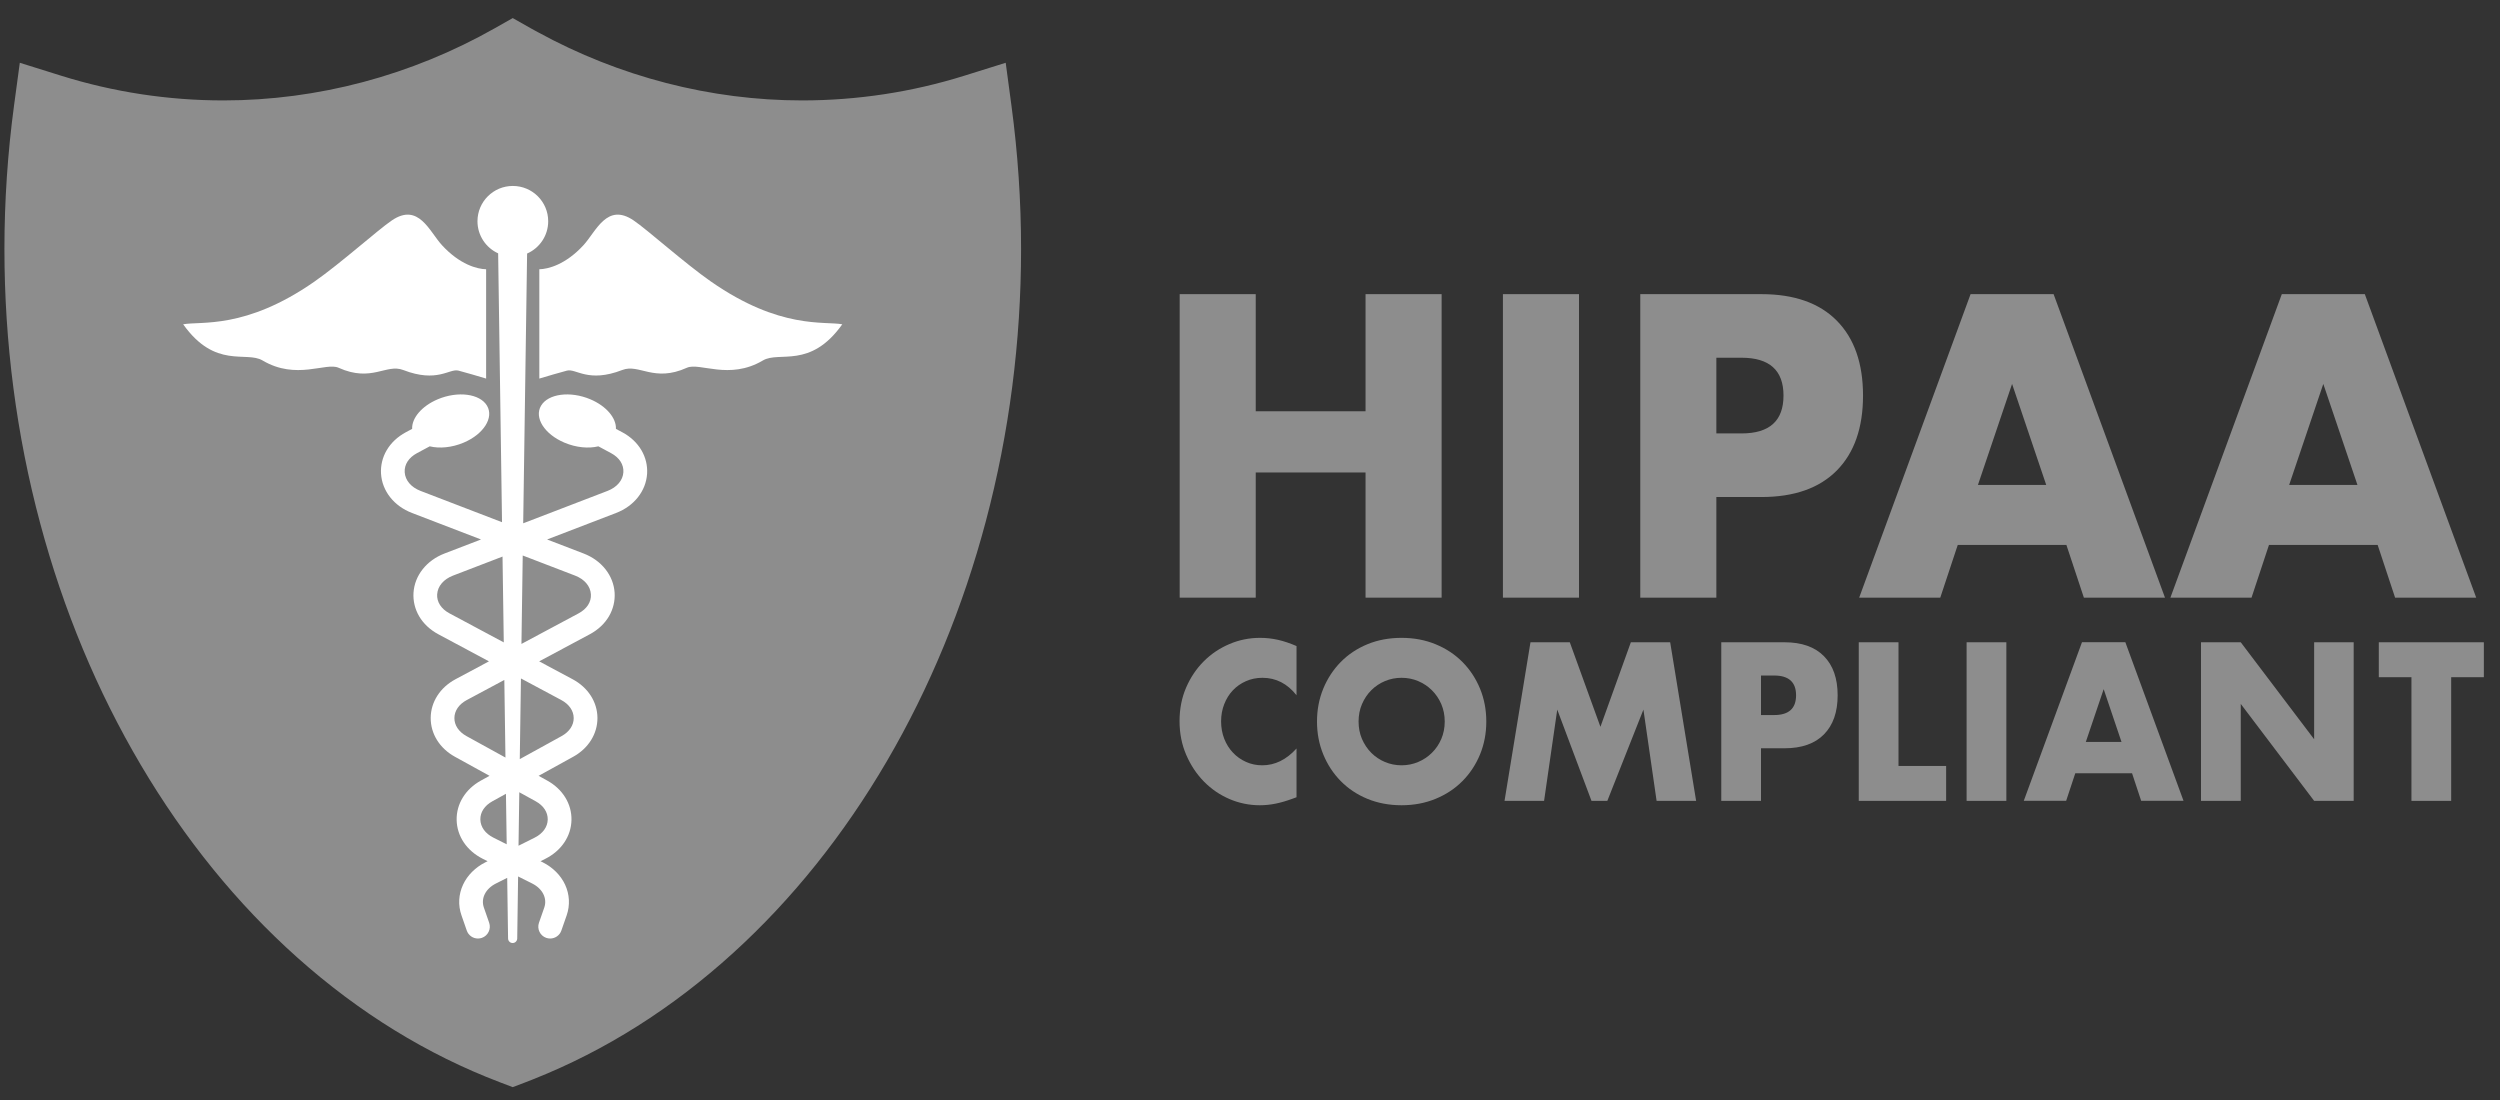
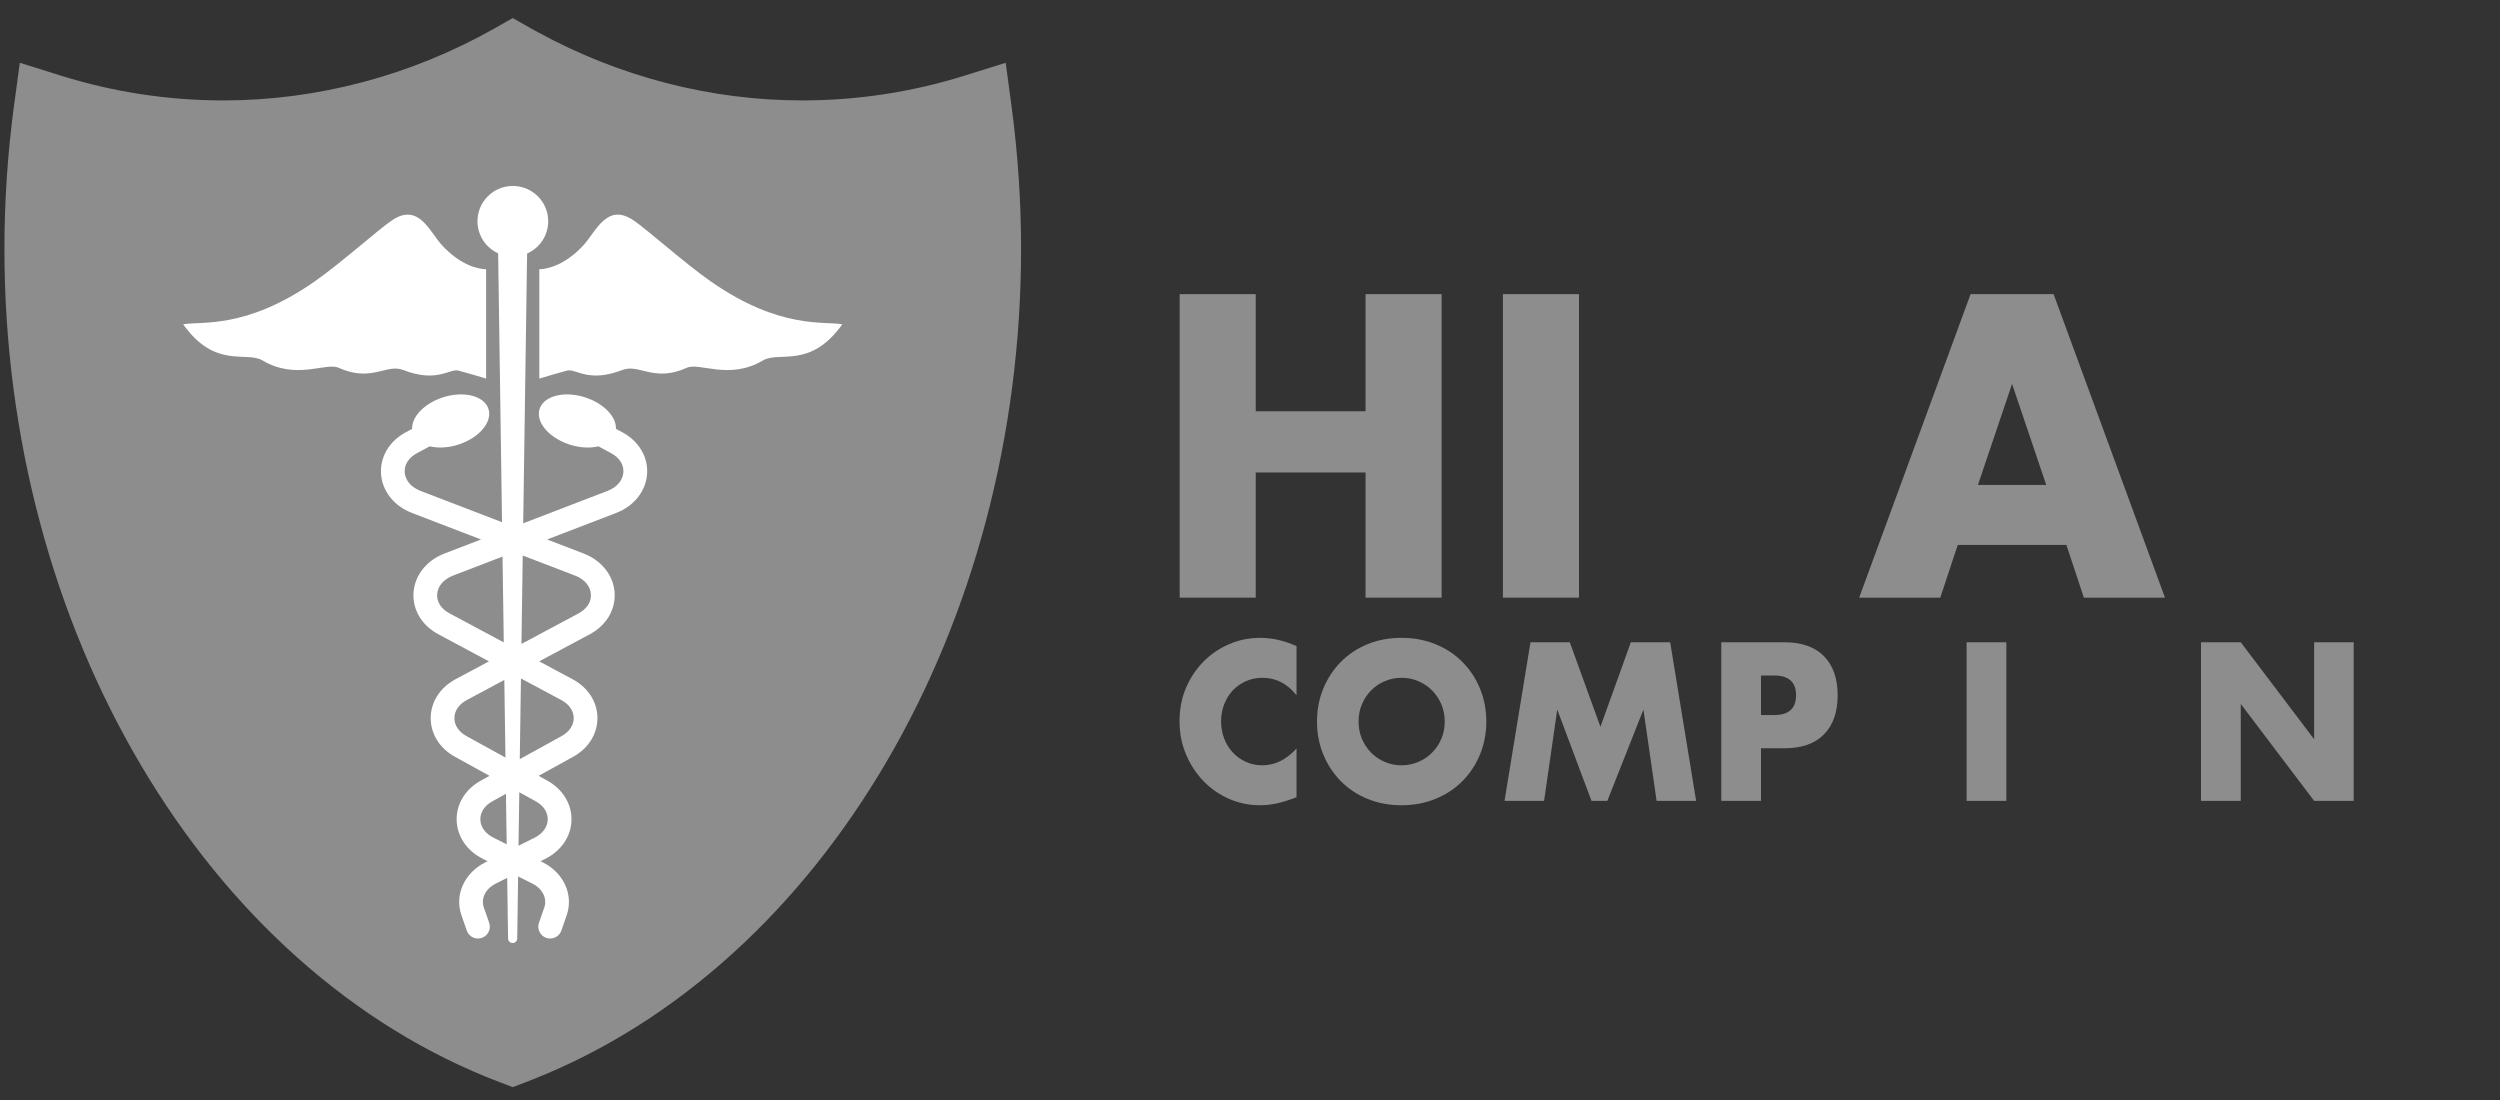
<svg xmlns="http://www.w3.org/2000/svg" width="100" height="44" viewBox="0 0 100 44" fill="none">
  <rect x="0" y="0" width="100" height="44" fill="#333333" stroke="none" />
  <path d="M51.861 27.81C51.493 27.345 51.039 27.112 50.498 27.112C50.26 27.112 50.04 27.157 49.837 27.247C49.634 27.337 49.46 27.459 49.314 27.613C49.168 27.767 49.054 27.951 48.97 28.164C48.886 28.377 48.844 28.607 48.844 28.854C48.844 29.101 48.886 29.339 48.97 29.552C49.054 29.765 49.17 29.951 49.319 30.107C49.467 30.265 49.642 30.388 49.842 30.477C50.042 30.567 50.258 30.612 50.49 30.612C50.998 30.612 51.455 30.388 51.861 29.939V31.89L51.699 31.949C51.455 32.039 51.228 32.105 51.018 32.147C50.807 32.189 50.598 32.21 50.393 32.21C49.971 32.21 49.567 32.127 49.18 31.962C48.794 31.796 48.453 31.563 48.159 31.264C47.864 30.964 47.627 30.607 47.449 30.195C47.271 29.783 47.182 29.333 47.182 28.845C47.182 28.357 47.269 27.91 47.445 27.503C47.621 27.097 47.856 26.746 48.151 26.452C48.445 26.157 48.788 25.927 49.177 25.762C49.566 25.596 49.975 25.514 50.402 25.514C50.645 25.514 50.884 25.54 51.119 25.593C51.355 25.647 51.602 25.73 51.861 25.842V27.81H51.861Z" fill="#8D8D8D" />
  <path d="M52.68 28.862C52.68 28.391 52.764 27.952 52.931 27.545C53.099 27.139 53.331 26.784 53.629 26.481C53.926 26.178 54.282 25.941 54.695 25.77C55.109 25.599 55.564 25.514 56.062 25.514C56.559 25.514 57.008 25.599 57.424 25.77C57.841 25.941 58.199 26.178 58.499 26.481C58.799 26.784 59.033 27.139 59.201 27.545C59.368 27.952 59.452 28.391 59.452 28.862C59.452 29.333 59.368 29.771 59.201 30.178C59.033 30.585 58.799 30.939 58.499 31.242C58.199 31.545 57.841 31.782 57.424 31.953C57.008 32.124 56.554 32.21 56.062 32.21C55.569 32.21 55.109 32.124 54.695 31.953C54.282 31.782 53.926 31.545 53.629 31.242C53.331 30.94 53.099 30.585 52.931 30.178C52.764 29.771 52.68 29.333 52.68 28.862ZM54.343 28.862C54.343 29.114 54.388 29.347 54.48 29.56C54.572 29.773 54.697 29.958 54.853 30.115C55.01 30.272 55.193 30.394 55.401 30.481C55.609 30.568 55.829 30.612 56.062 30.612C56.295 30.612 56.515 30.568 56.723 30.481C56.931 30.394 57.115 30.272 57.274 30.115C57.434 29.958 57.56 29.773 57.651 29.56C57.743 29.347 57.789 29.114 57.789 28.862C57.789 28.61 57.743 28.377 57.651 28.163C57.559 27.95 57.433 27.765 57.274 27.608C57.115 27.451 56.931 27.329 56.723 27.242C56.515 27.155 56.294 27.112 56.062 27.112C55.83 27.112 55.609 27.155 55.401 27.242C55.193 27.329 55.011 27.451 54.853 27.608C54.696 27.765 54.572 27.95 54.48 28.163C54.388 28.377 54.343 28.61 54.343 28.862Z" fill="#8D8D8D" />
  <path d="M60.181 32.035L61.219 25.691H62.792L64.017 29.073L65.234 25.691H66.807L67.845 32.035H66.264L65.737 28.384L64.293 32.035H63.66L62.29 28.384L61.763 32.035H60.181H60.181Z" fill="#8D8D8D" />
  <path d="M70.44 32.035H68.851V25.691H71.381C72.068 25.691 72.594 25.877 72.958 26.247C73.323 26.617 73.506 27.138 73.506 27.811C73.506 28.485 73.323 29.006 72.958 29.376C72.594 29.746 72.068 29.931 71.381 29.931H70.44V32.035ZM70.44 28.602H70.967C71.552 28.602 71.843 28.339 71.843 27.812C71.843 27.285 71.551 27.021 70.967 27.021H70.44V28.603V28.602Z" fill="#8D8D8D" />
-   <path d="M75.94 25.691V30.638H77.845V32.035H74.35V25.691H75.939H75.94Z" fill="#8D8D8D" />
  <path d="M80.254 25.691V32.035H78.664V25.691H80.254Z" fill="#8D8D8D" />
-   <path d="M85.282 30.931H83.011L82.646 32.033H80.951L83.279 25.689H85.014L87.341 32.033H85.647L85.282 30.931H85.282ZM84.86 29.677L84.147 27.566L83.433 29.677H84.86Z" fill="#8D8D8D" />
  <path d="M88.04 32.035V25.691H89.63L92.566 29.57V25.691H94.147V32.035H92.566L89.63 28.156V32.035H88.04Z" fill="#8D8D8D" />
-   <path d="M98.047 27.088V32.035H96.458V27.088H95.152V25.691H99.354V27.088H98.048H98.047Z" fill="#8D8D8D" />
  <path d="M50.229 16.451H54.622V11.766H57.665V23.906H54.622V18.899H50.229V23.906H47.187V11.766H50.229V16.451Z" fill="#8D8D8D" />
  <path d="M63.16 11.766V23.906H60.117V11.766H63.16Z" fill="#8D8D8D" />
-   <path d="M68.654 23.906H65.611V11.766H70.455C71.768 11.766 72.775 12.12 73.474 12.829C74.172 13.537 74.521 14.535 74.521 15.823C74.521 17.111 74.172 18.11 73.474 18.818C72.775 19.526 71.768 19.881 70.455 19.881H68.654V23.906ZM68.654 17.337H69.663C70.781 17.337 71.34 16.833 71.34 15.823C71.34 14.814 70.78 14.309 69.663 14.309H68.654V17.337V17.337Z" fill="#8D8D8D" />
  <path d="M82.656 21.797H78.31L77.611 23.906H74.367L78.823 11.766H82.144L86.599 23.906H83.355L82.656 21.797H82.656ZM81.849 19.398L80.483 15.357L79.117 19.398H81.849Z" fill="#8D8D8D" />
-   <path d="M95.105 21.797H90.759L90.061 23.906H86.816L91.272 11.766H94.593L99.048 23.906H95.804L95.106 21.797H95.105ZM94.298 19.398L92.932 15.357L91.566 19.398H94.298Z" fill="#8D8D8D" />
  <path d="M19.989 43.288C17.082 42.182 14.355 40.502 11.885 38.295C9.49 36.156 7.388 33.568 5.636 30.604C3.891 27.653 2.535 24.4 1.608 20.934C0.658 17.389 0.177 13.697 0.177 9.959C0.177 8.051 0.306 6.122 0.561 4.225L0.792 2.511L2.444 3.028C4.542 3.684 6.727 4.017 8.937 4.017C12.704 4.017 16.457 3.019 19.789 1.131L20.51 0.723L21.23 1.131C21.284 1.161 21.338 1.19 21.392 1.22C21.432 1.241 21.471 1.263 21.511 1.284C24.772 3.072 28.428 4.017 32.082 4.017C34.293 4.017 36.477 3.684 38.575 3.028L40.228 2.511L40.458 4.225C40.713 6.122 40.843 8.051 40.843 9.959C40.843 13.663 40.369 17.324 39.436 20.841C38.524 24.277 37.192 27.509 35.475 30.446C33.753 33.393 31.685 35.975 29.327 38.118C26.898 40.328 24.213 42.025 21.347 43.163L21.265 43.196C21.187 43.227 21.108 43.258 21.029 43.288L20.509 43.486L19.989 43.288H19.989Z" fill="#8D8D8D" />
  <path d="M24.891 17.291L24.637 17.155C24.656 16.727 24.259 16.244 23.612 15.971C22.81 15.633 21.929 15.748 21.643 16.227C21.358 16.706 21.777 17.369 22.58 17.707C23.05 17.906 23.546 17.948 23.935 17.853L24.443 18.126C24.775 18.304 24.954 18.582 24.935 18.89C24.915 19.212 24.678 19.491 24.302 19.636L20.928 20.932C21.009 15.33 21.072 10.946 21.084 10.142C21.581 9.923 21.928 9.427 21.928 8.85C21.928 8.07 21.294 7.438 20.513 7.438C19.732 7.438 19.099 8.07 19.099 8.85C19.099 9.42 19.438 9.912 19.926 10.134C19.937 10.916 20.001 15.289 20.081 20.888L16.821 19.636C16.445 19.492 16.208 19.212 16.188 18.89C16.169 18.582 16.348 18.304 16.68 18.126L17.189 17.853C17.577 17.948 18.074 17.905 18.543 17.707C19.345 17.369 19.765 16.706 19.48 16.227C19.195 15.748 18.314 15.633 17.511 15.971C16.865 16.244 16.467 16.727 16.486 17.155L16.232 17.291C15.904 17.467 15.639 17.716 15.467 18.01C15.299 18.297 15.221 18.622 15.241 18.949C15.285 19.641 15.759 20.243 16.481 20.519L19.241 21.579L17.78 22.14C17.059 22.418 16.584 23.02 16.54 23.711C16.52 24.039 16.598 24.363 16.766 24.651C16.938 24.945 17.203 25.193 17.531 25.369L19.558 26.454L18.221 27.169C17.603 27.5 17.232 28.078 17.228 28.716C17.224 29.353 17.587 29.934 18.198 30.271L19.581 31.033L19.236 31.223C18.616 31.566 18.253 32.155 18.266 32.8C18.279 33.451 18.671 34.031 19.313 34.353L19.504 34.449L19.414 34.493C19.015 34.694 18.698 35.009 18.524 35.383C18.341 35.773 18.318 36.21 18.459 36.613L18.671 37.223C18.739 37.419 18.922 37.541 19.118 37.541C19.17 37.541 19.223 37.532 19.274 37.515C19.521 37.429 19.652 37.159 19.567 36.912L19.355 36.302C19.227 35.935 19.422 35.548 19.839 35.339L20.288 35.114C20.3 35.937 20.312 36.748 20.323 37.541C20.325 37.641 20.406 37.721 20.506 37.721C20.606 37.721 20.687 37.641 20.689 37.541C20.7 36.729 20.712 35.9 20.724 35.058L21.286 35.339C21.703 35.548 21.898 35.935 21.771 36.302L21.558 36.912C21.473 37.159 21.603 37.429 21.851 37.515C21.903 37.532 21.955 37.541 22.007 37.541C22.203 37.541 22.387 37.418 22.454 37.223L22.667 36.613C22.807 36.21 22.784 35.773 22.602 35.383C22.427 35.009 22.11 34.693 21.711 34.493L21.621 34.449L21.812 34.353C22.454 34.031 22.846 33.451 22.859 32.8C22.872 32.155 22.509 31.566 21.889 31.223L21.544 31.033L22.927 30.271C23.538 29.934 23.901 29.353 23.898 28.716C23.894 28.078 23.522 27.5 22.904 27.169L21.567 26.454L23.594 25.369C23.923 25.193 24.187 24.945 24.359 24.651C24.527 24.363 24.605 24.039 24.585 23.711C24.541 23.02 24.067 22.418 23.345 22.14L21.884 21.579L24.644 20.519C25.365 20.242 25.84 19.641 25.884 18.949C25.904 18.622 25.826 18.297 25.658 18.01C25.486 17.716 25.222 17.467 24.893 17.291H24.891ZM17.487 23.77C17.507 23.447 17.744 23.169 18.12 23.024L20.101 22.263C20.117 23.375 20.134 24.525 20.151 25.696L17.979 24.534C17.647 24.357 17.467 24.078 17.486 23.77H17.487ZM18.176 28.722C18.178 28.432 18.357 28.17 18.669 28.003L20.173 27.198C20.188 28.226 20.203 29.265 20.218 30.302L18.656 29.442C18.349 29.272 18.174 29.01 18.176 28.722ZM19.214 32.781C19.208 32.489 19.383 32.223 19.694 32.052L20.238 31.752C20.248 32.429 20.258 33.103 20.268 33.772L19.737 33.506C19.41 33.343 19.22 33.078 19.214 32.781ZM21.909 32.781C21.904 33.078 21.713 33.342 21.387 33.506L20.741 33.829C20.751 33.121 20.762 32.407 20.772 31.69L21.429 32.052C21.74 32.223 21.915 32.489 21.909 32.781ZM22.948 28.722C22.95 29.01 22.774 29.272 22.467 29.442L20.791 30.365C20.807 29.286 20.823 28.206 20.838 27.138L22.454 28.003C22.766 28.17 22.946 28.432 22.948 28.722ZM23.636 23.77C23.656 24.078 23.476 24.356 23.144 24.534L20.858 25.757C20.875 24.55 20.892 23.364 20.909 22.22L23.003 23.024C23.379 23.168 23.616 23.447 23.636 23.77H23.636Z" fill="white" />
  <path d="M28.442 11.265C27.378 10.523 25.903 9.195 25.343 8.816C24.273 8.092 23.846 9.257 23.336 9.811C22.622 10.587 21.922 10.764 21.573 10.77V15.143C21.967 15.027 22.321 14.919 22.678 14.825C23.043 14.729 23.522 15.33 24.89 14.8C25.568 14.537 26.154 15.306 27.474 14.711C27.982 14.482 29.165 15.22 30.517 14.418C31.169 14.031 32.408 14.776 33.691 12.972C32.985 12.838 31.203 13.189 28.442 11.264V11.265Z" fill="white" />
  <path d="M18.34 14.825C18.697 14.919 19.051 15.026 19.445 15.143V10.77C19.096 10.764 18.396 10.587 17.682 9.811C17.172 9.257 16.745 8.092 15.675 8.816C15.115 9.195 13.64 10.522 12.576 11.265C9.815 13.189 8.033 12.839 7.327 12.972C8.61 14.776 9.849 14.031 10.501 14.418C11.853 15.22 13.036 14.482 13.544 14.711C14.864 15.306 15.45 14.538 16.128 14.8C17.496 15.33 17.975 14.729 18.34 14.825V14.825Z" fill="white" />
</svg>